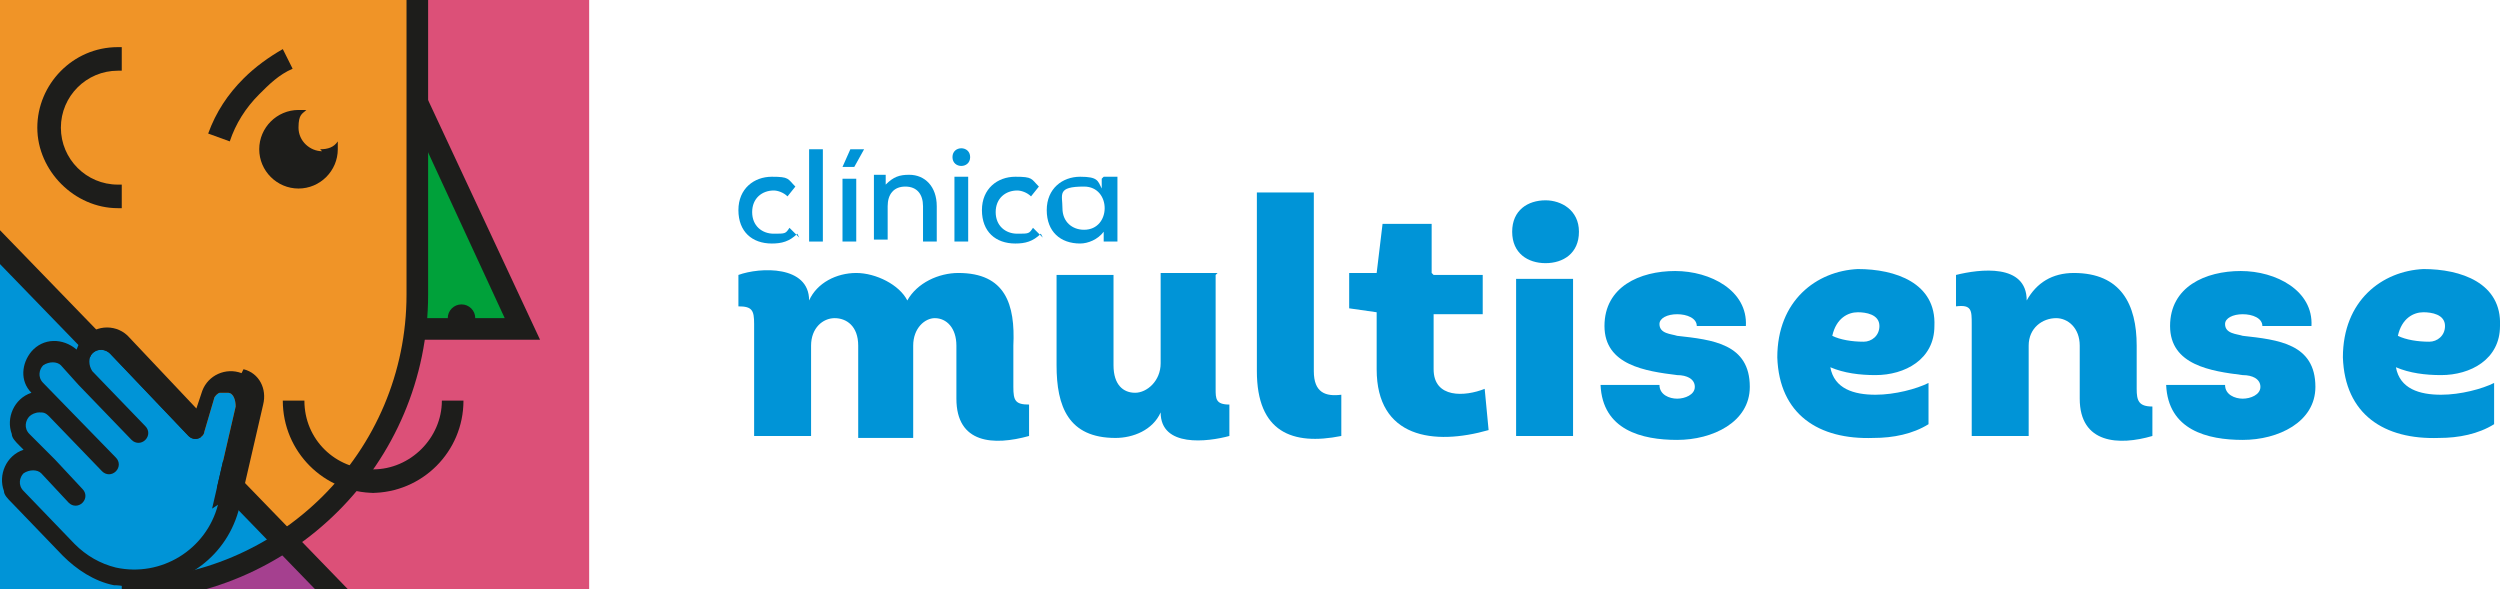
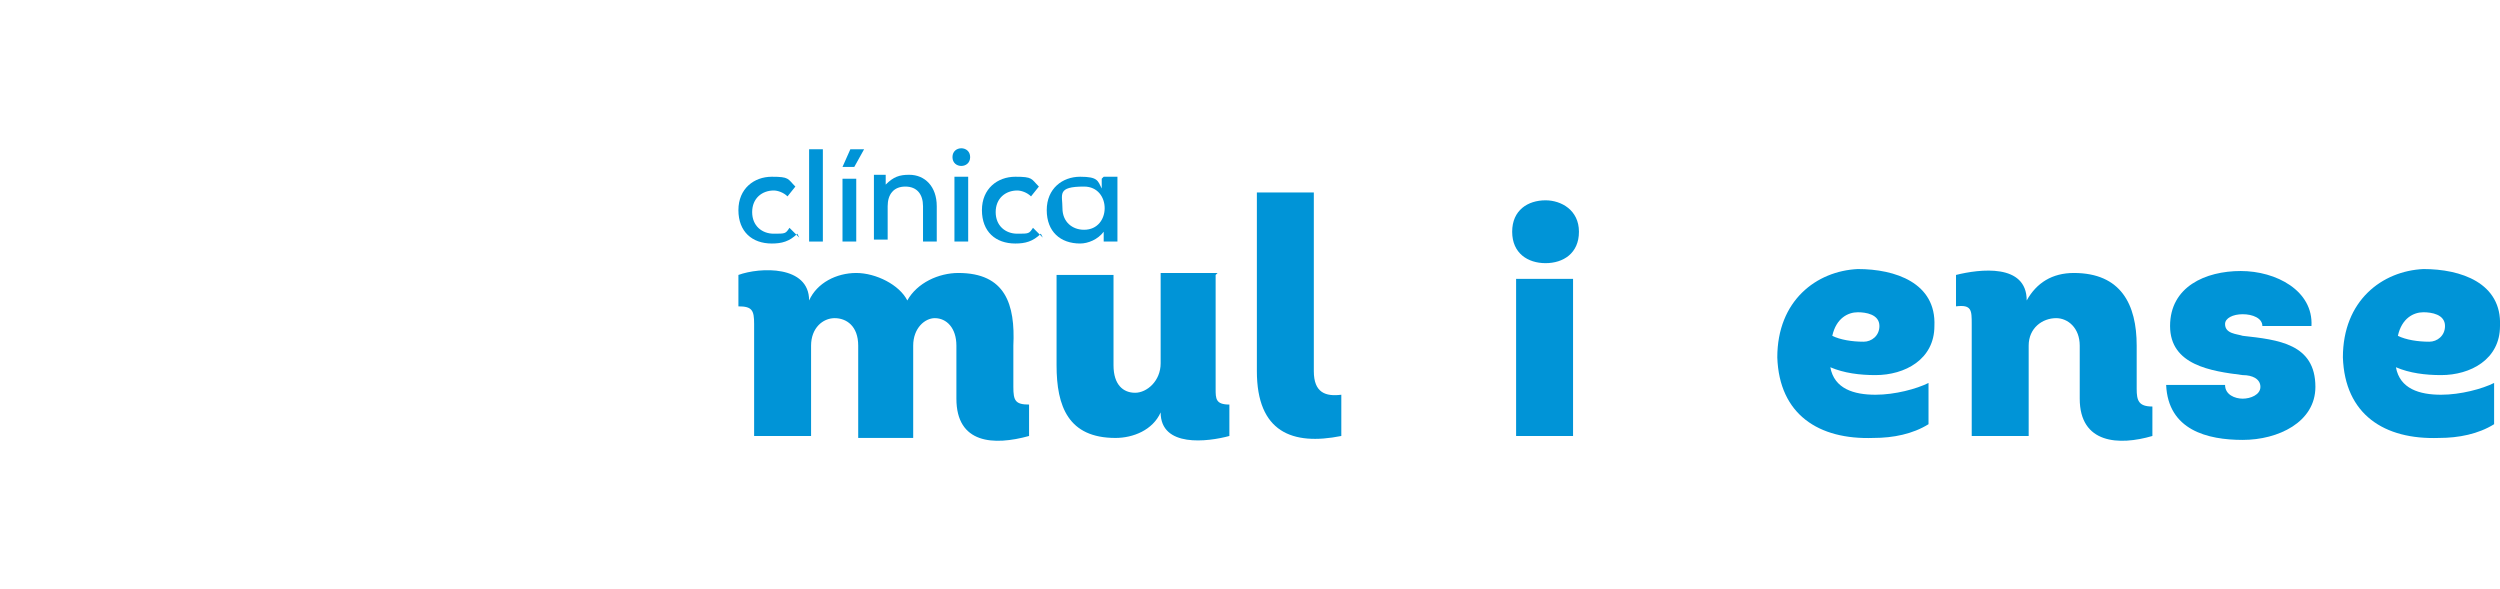
<svg xmlns="http://www.w3.org/2000/svg" id="Camada_1" version="1.1" viewBox="0 0 127.3 30">
  <defs>
    <style>
      .st0 {
        fill: #1d1d1b;
      }

      .st1 {
        fill: none;
      }

      .st2 {
        clip-path: url(#clippath-1);
      }

      .st3 {
        fill: #0094d7;
      }

      .st4 {
        fill: #00a13a;
      }

      .st5 {
        fill: #dc5078;
      }

      .st6 {
        fill: #a5408f;
      }

      .st7 {
        fill: #f09427;
      }

      .st8 {
        clip-path: url(#clippath);
      }
    </style>
    <clipPath id="clippath">
-       <rect id="SVGID" class="st1" width="30" height="30" />
-     </clipPath>
+       </clipPath>
    <clipPath id="clippath-1">
      <rect id="SVGID1" data-name="SVGID" class="st1" x="0" y="0" width="30.2" height="30.2" />
    </clipPath>
  </defs>
  <g>
    <path class="st3" d="M41.3,22.2h-2.9v-5.7c0-.7-.1-.9-.8-.9v-1.6c1.1-.4,3.6-.5,3.6,1.3.4-.9,1.4-1.4,2.4-1.4s2.2.6,2.6,1.4c.5-.9,1.6-1.4,2.6-1.4,2.4,0,2.9,1.6,2.8,3.7v2.1c0,.7.1.9.8.9v1.6c-1.8.5-3.7.4-3.7-1.9v-2.7c0-.9-.5-1.4-1.1-1.4-.5,0-1.1.5-1.1,1.4v4.7h-2.8v-4.7c0-1-.6-1.4-1.2-1.4-.6,0-1.2.5-1.2,1.4v4.6Z" />
    <path class="st3" d="M61.9,14v5.8c0,.5,0,.8.7.8v1.6c-1.1.3-3.5.6-3.5-1.2-.4.9-1.4,1.3-2.3,1.3-2.4,0-3-1.6-3-3.7v-4.6h2.9v4.6c0,1,.5,1.4,1.1,1.4s1.3-.6,1.3-1.5v-4.6h2.9Z" />
    <path class="st3" d="M66.9,9.8v9.1c0,1.1.6,1.3,1.4,1.2v2.1c-2.5.5-4.3-.2-4.3-3.3v-9.1h2.8Z" />
-     <path class="st3" d="M73,14h2.5v2h-2.5v2.8c0,1.5,1.6,1.4,2.6,1l.2,2.1c-2.8.8-5.7.4-5.7-3.1v-2.9l-1.4-.2v-1.8h1.4l.3-2.5h2.5v2.5Z" />
    <path class="st3" d="M78.7,10.2c.8,0,1.7.5,1.7,1.6s-.8,1.6-1.7,1.6-1.7-.5-1.7-1.6.8-1.6,1.7-1.6ZM80.1,22.2h-2.9v-8h2.9v8Z" />
-     <path class="st3" d="M84.5,19.6c0,.5.5.7.9.7s.9-.2.9-.6-.4-.6-.9-.6c-1.6-.2-3.7-.5-3.7-2.5s1.8-2.8,3.6-2.8,3.7,1,3.6,2.8h-2.5c0-.4-.5-.6-1-.6-.5,0-.9.2-.9.5,0,.5.6.5.9.6,1.8.2,3.7.4,3.7,2.6,0,1.8-1.9,2.7-3.7,2.7s-3.8-.5-3.9-2.8h2.8Z" />
    <path class="st3" d="M98.5,16.6c0,1.7-1.5,2.5-3,2.5-.8,0-1.6-.1-2.3-.4.2,1.1,1.2,1.4,2.3,1.4,1,0,2.1-.3,2.7-.6v2.1c-.8.5-1.8.7-2.8.7-2.8.1-4.8-1.2-4.9-4.1,0-2.9,2-4.4,4.1-4.5,1.9,0,4,.7,3.9,2.9ZM94.9,17.4c.4,0,.8-.3.8-.8,0-.6-.7-.7-1.1-.7-.5,0-1.1.3-1.3,1.2.4.2,1,.3,1.6.3Z" />
    <path class="st3" d="M103.3,22.2h-2.9v-5.7c0-.7,0-1-.8-.9v-1.6c1.2-.3,3.6-.6,3.6,1.3.5-.9,1.3-1.4,2.4-1.4,2.4,0,3.2,1.6,3.2,3.7v2.2c0,.6.1.9.8.9v1.5c-1.7.5-3.7.4-3.7-1.9v-2.7c0-.9-.6-1.4-1.2-1.4-.7,0-1.4.5-1.4,1.4v4.6Z" />
    <path class="st3" d="M113.3,19.6c0,.5.5.7.9.7s.9-.2.9-.6-.4-.6-.9-.6c-1.6-.2-3.7-.5-3.7-2.5s1.8-2.8,3.6-2.8,3.7,1,3.6,2.8h-2.5c0-.4-.5-.6-1-.6-.5,0-.9.2-.9.5,0,.5.6.5.9.6,1.8.2,3.7.4,3.7,2.6,0,1.8-1.9,2.7-3.7,2.7s-3.8-.5-3.9-2.8h2.8Z" />
    <path class="st3" d="M127.3,16.6c0,1.7-1.5,2.5-3,2.5-.8,0-1.6-.1-2.3-.4.2,1.1,1.2,1.4,2.3,1.4,1,0,2.1-.3,2.7-.6v2.1c-.8.5-1.8.7-2.8.7-2.8.1-4.8-1.2-4.9-4.1,0-2.9,2-4.4,4.1-4.5,1.9,0,4,.7,3.9,2.9ZM123.7,17.4c.4,0,.8-.3.8-.8,0-.6-.7-.7-1.1-.7-.5,0-1.1.3-1.3,1.2.4.2,1,.3,1.6.3Z" />
    <g>
      <path class="st3" d="M40.6,11.9c-.4.4-.8.5-1.3.5-1,0-1.7-.6-1.7-1.7s.8-1.7,1.7-1.7.8.1,1.2.5l-.4.5c-.2-.2-.5-.3-.7-.3-.6,0-1.1.4-1.1,1.1s.5,1.1,1.1,1.1.6,0,.8-.3l.5.5Z" />
      <path class="st3" d="M41.9,7.6v4.7h-.7v-4.7h.7Z" />
      <path class="st3" d="M44,7.6l-.5.9h-.6s.4-.9.4-.9h.7ZM43.6,12.3v-3.2h-.7v3.2h.7Z" />
      <path class="st3" d="M47,12.3v-1.8c0-.6-.3-1-.9-1s-.9.4-.9,1v1.7h-.7v-3.3h.6v.5c.4-.4.7-.5,1.2-.5.8,0,1.4.6,1.4,1.6v1.8h-.7Z" />
      <path class="st3" d="M49.4,8c0,.6-.9.6-.9,0s.9-.6.9,0ZM48.6,9v3.3h.7v-3.3h-.7Z" />
      <path class="st3" d="M53,11.9c-.4.4-.8.5-1.3.5-1,0-1.7-.6-1.7-1.7s.8-1.7,1.7-1.7.8.1,1.2.5l-.4.5c-.2-.2-.5-.3-.7-.3-.6,0-1.1.4-1.1,1.1s.5,1.1,1.1,1.1.6,0,.8-.3l.5.5Z" />
      <path class="st3" d="M56.2,9h.7v3.3h-.7v-.5c-.3.4-.8.6-1.2.6-1,0-1.7-.6-1.7-1.7s.8-1.7,1.7-1.7.9.2,1.1.6v-.5ZM54.1,10.6c0,.7.5,1.1,1.1,1.1,1.4,0,1.4-2.2,0-2.2s-1.1.4-1.1,1.1Z" />
    </g>
  </g>
  <g class="st8">
    <g class="st2">
      <g>
-         <rect class="st5" x="14.3" y="-.2" width="16" height="30.7" />
        <path class="st3" d="M-.6,27.2c.2-.6.2-1.2,0-1.8.3-4.1.2-8.3.2-12.4l15.4,15.2-6,2.7H-.4c0-.5,0-1,0-1.5,0-.8,0-1.5-.2-2.2Z" />
        <path class="st6" d="M14.1,31.4c-1.9,0-3.9,0-5.8-.3,2.8-1.6,6.5-3.7,6.5-3.7l3.6,4.1c-1.4,0-2.8,0-4.2,0Z" />
        <polygon class="st4" points="20.2 4.1 26.6 16.8 19.6 16.7 20.2 4.1" />
        <path class="st7" d="M21.3-.6l-.2,17.7s-.8,6.9-6.9,10.6L-.1,12.7V-.7s21.4,0,21.4,0Z" />
        <polygon class="st0" points="27.5 17.3 20.7 17.3 20.7 16.2 25.7 16.2 20.8 5.6 21.8 5.1 27.5 17.3" />
        <path class="st0" d="M11.7,7.2l-1.1-.4c.4-1.1,1-2,1.8-2.8.6-.6,1.3-1.1,2-1.5l.5,1c-.7.3-1.2.8-1.7,1.3-.7.7-1.2,1.5-1.5,2.4Z" />
        <path class="st0" d="M6.2,30.6v-1.1c8,0,14.5-6.5,14.5-14.5V-.7h1.1v15.7c0,8.6-7,15.6-15.6,15.6Z" />
        <path class="st0" d="M19.1,25.1c-2.6,0-4.7-2.1-4.7-4.7h1.1c0,2,1.6,3.5,3.5,3.5s3.5-1.6,3.5-3.5h1.1c0,2.6-2.1,4.7-4.7,4.7Z" />
        <path class="st0" d="M6,3.6h.2v-1.2h-.2c-2.3,0-4.1,1.9-4.1,4.1s1.9,4.1,4.1,4.1h.2v-1.2h-.2c-1.6,0-2.9-1.3-2.9-2.9s1.3-2.9,2.9-2.9Z" />
        <rect class="st0" x="7.9" y="8.1" width="1.2" height="26.7" transform="translate(-12.5 11.9) rotate(-44.1)" />
        <path class="st3" d="M11.1,25.7c-.6,2.3-2.9,3.7-5.2,3.2-.8-.2-1.5-.6-2.1-1.2l-2.6-2.7c-.3-.3-.2-.7,0-.9.3-.2.7-.2.9,0l1.4,1.5c.2.2.5.2.7,0,.2-.2.2-.5,0-.7l-1.4-1.5h0s-1.3-1.3-1.3-1.3c-.3-.3-.2-.7,0-.9.1-.1.3-.2.5-.2.2,0,.3,0,.5.2l2.7,2.8c.2.2.5.2.7,0s.2-.5,0-.7h0l-3.7-3.8c-.3-.3-.2-.7,0-.9.3-.2.7-.2.9,0l.9,1h0s2.7,2.8,2.7,2.8h0c.2.2.5.2.7,0,.2-.2.2-.5,0-.7,0,0,0,0,0,0l-2.7-2.8c-.2-.3-.2-.7,0-.9.3-.3.7-.2.9,0l4,4.2c.2.2.5.2.7,0,0,0,.1-.1.1-.2l.5-1.7c0-.1.2-.3.3-.3.1,0,.3,0,.4,0,.3,0,.4.4.4.7l-1.2,5.2Z" />
        <circle class="st0" cx="23.5" cy="16.2" r=".7" />
        <path class="st0" d="M12.3,19c-.8-.3-1.7.1-2,.9,0,0,0,0,0,0l-.3.9-3.4-3.6c-.6-.7-1.7-.7-2.3,0-.2.2-.3.3-.4.6-.7-.6-1.7-.6-2.3.1-.5.6-.6,1.5,0,2.1-.9.3-1.3,1.3-1,2.1,0,.2.2.4.4.6l.2.2c-.9.3-1.3,1.3-1,2.1,0,.2.2.4.4.6l2.6,2.7c.7.7,1.6,1.3,2.6,1.5.4,0,.7.1,1.1.1,2.5,0,4.7-1.6,5.3-4.1l1.2-5.2c.2-.8-.2-1.6-1-1.8ZM11.1,25.7c-.6,2.3-2.9,3.7-5.2,3.2-.8-.2-1.5-.6-2.1-1.2l-2.6-2.7c-.3-.3-.2-.7,0-.9.3-.2.7-.2.9,0l1.4,1.5c.2.2.5.2.7,0,.2-.2.2-.5,0-.7l-1.4-1.5h0s-1.3-1.3-1.3-1.3c-.3-.3-.2-.7,0-.9.1-.1.3-.2.5-.2.2,0,.3,0,.5.2l2.7,2.8c.2.2.5.2.7,0s.2-.5,0-.7h0l-3.7-3.8c-.3-.3-.2-.7,0-.9.3-.2.7-.2.9,0l.9,1h0s2.7,2.8,2.7,2.8h0c.2.2.5.2.7,0,.2-.2.2-.5,0-.7,0,0,0,0,0,0l-2.7-2.8c-.2-.3-.2-.7,0-.9.3-.3.7-.2.9,0l4,4.2c.2.2.5.2.7,0,0,0,.1-.1.1-.2l.5-1.7c0-.1.2-.3.3-.3.1,0,.3,0,.4,0,.3,0,.4.4.4.7l-1.2,5.2Z" />
        <path class="st0" d="M16.4,7.7c-.6,0-1.2-.5-1.2-1.2s.2-.7.4-.9c-.1,0-.2,0-.4,0-1.1,0-2,.9-2,2s.9,2,2,2,2-.9,2-2,0-.2,0-.4c-.2.3-.5.4-.9.4Z" />
      </g>
    </g>
  </g>
</svg>